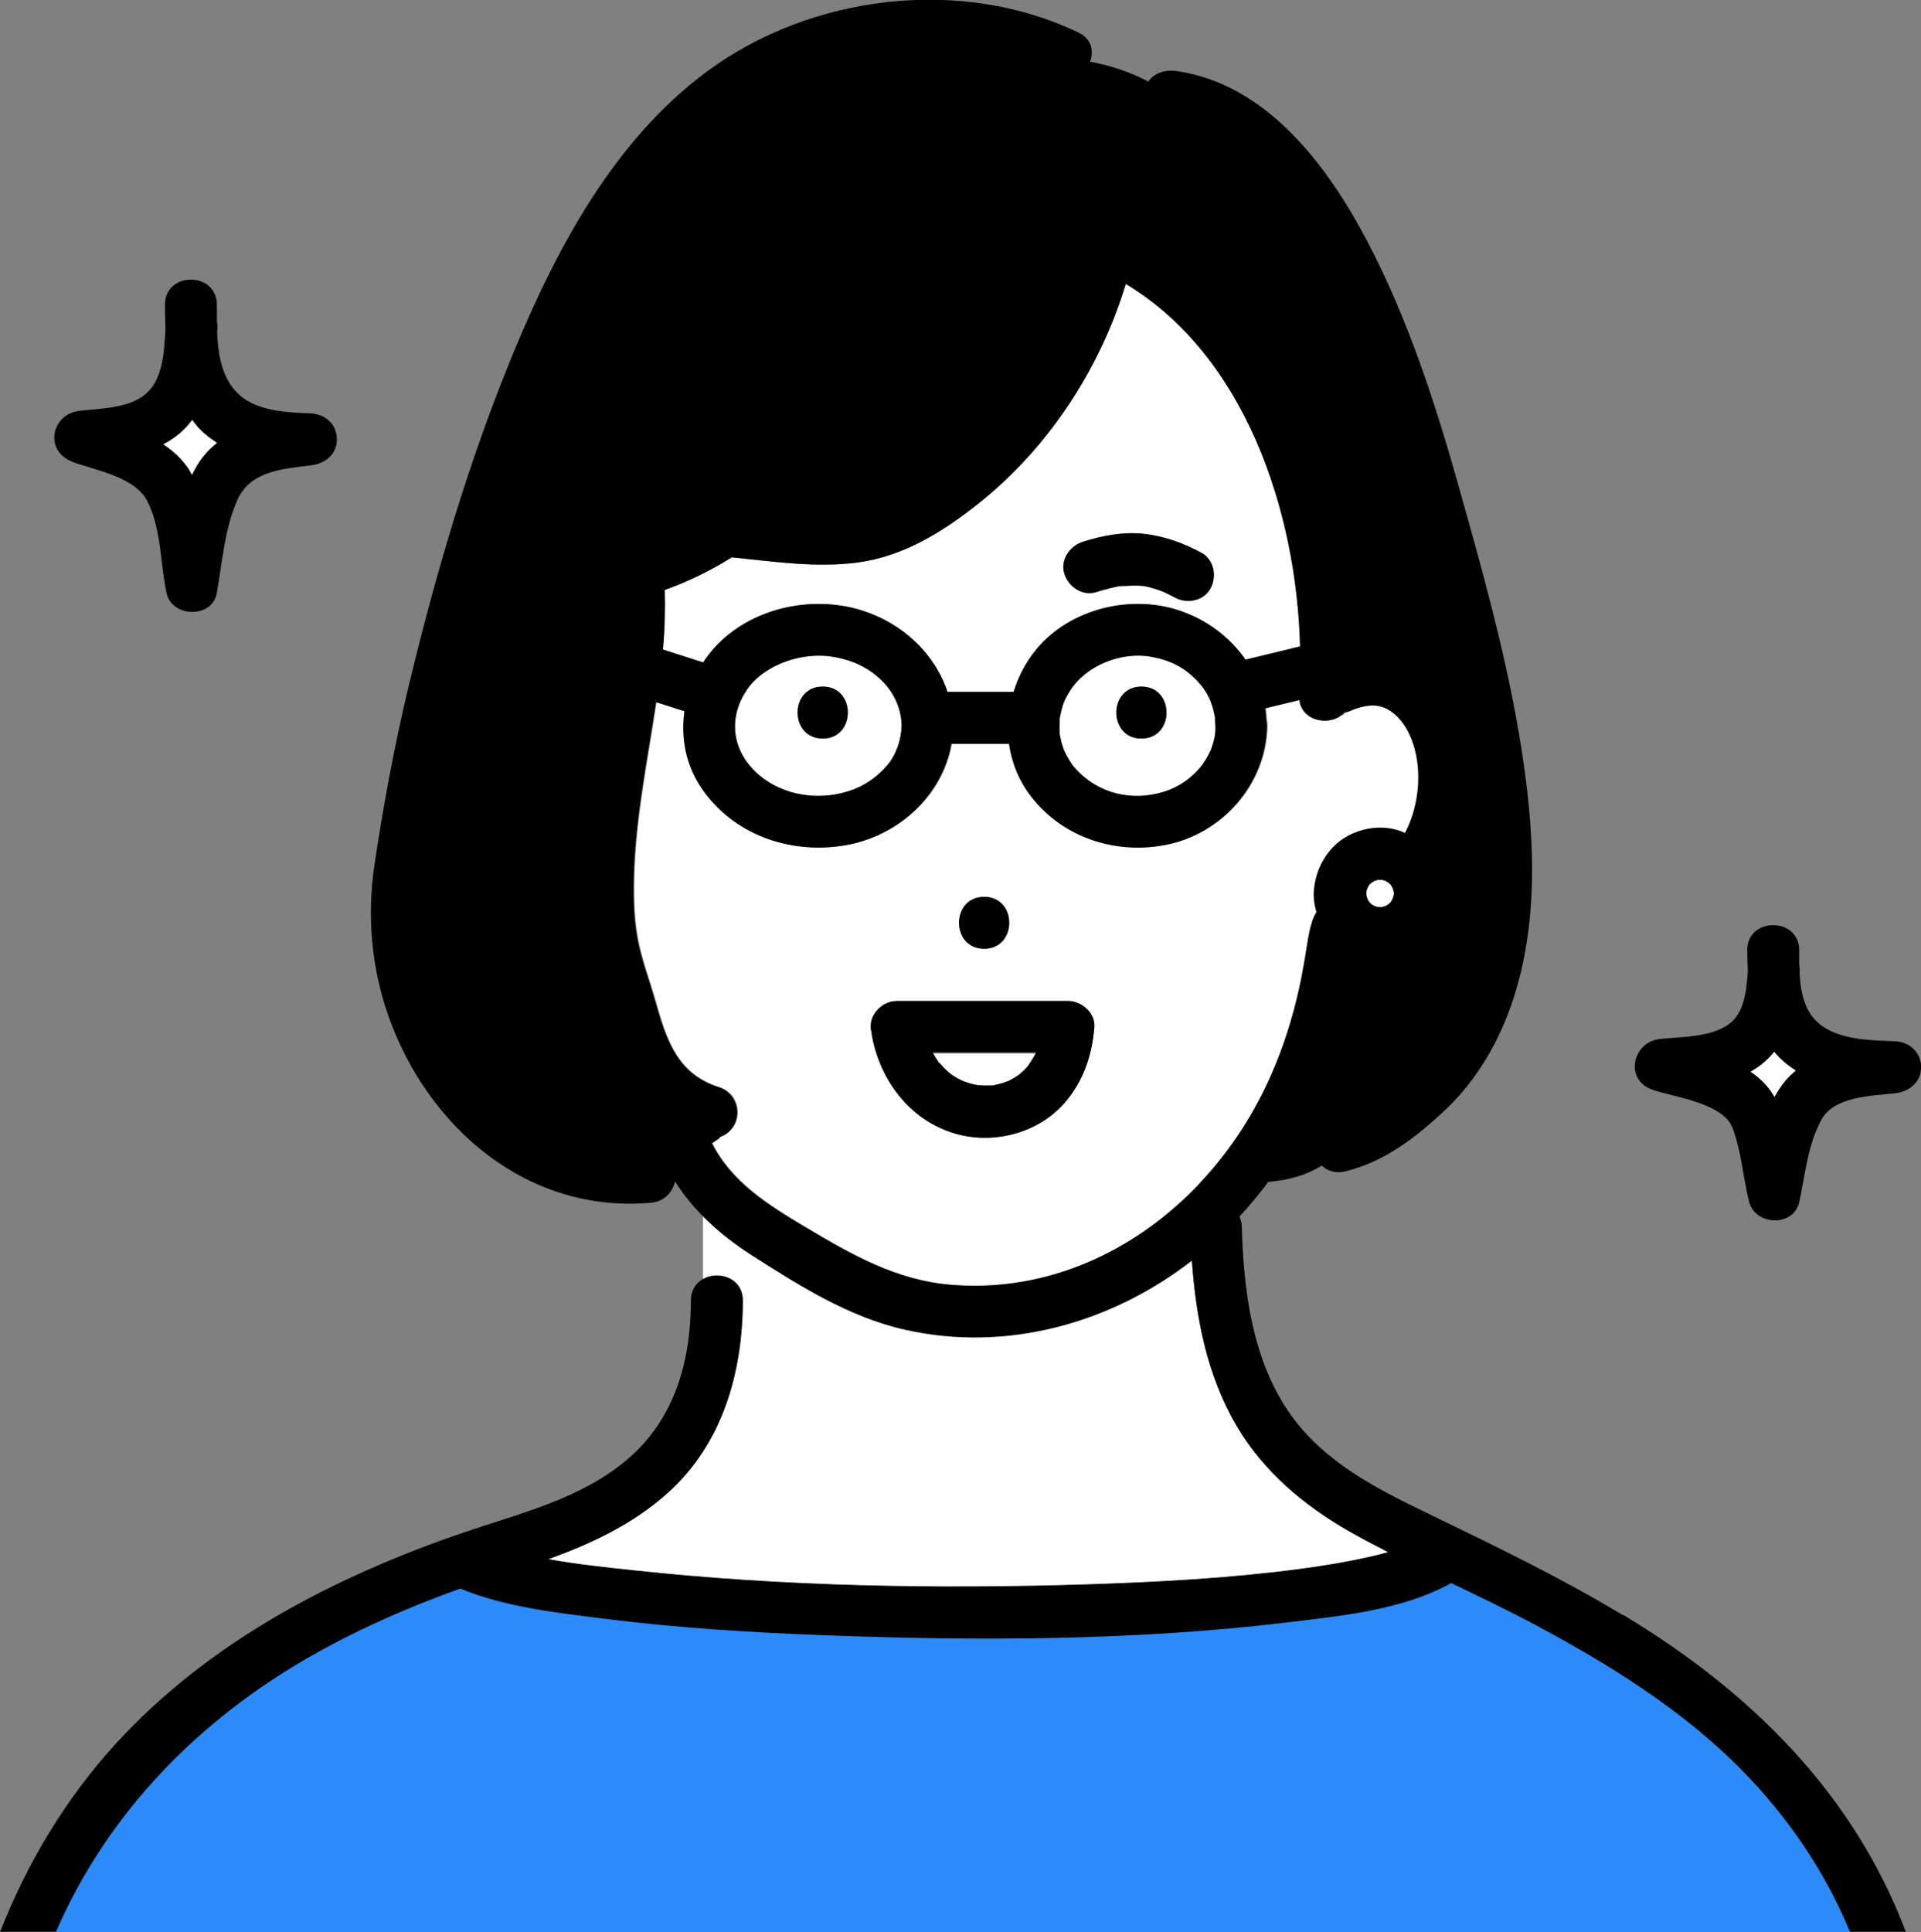
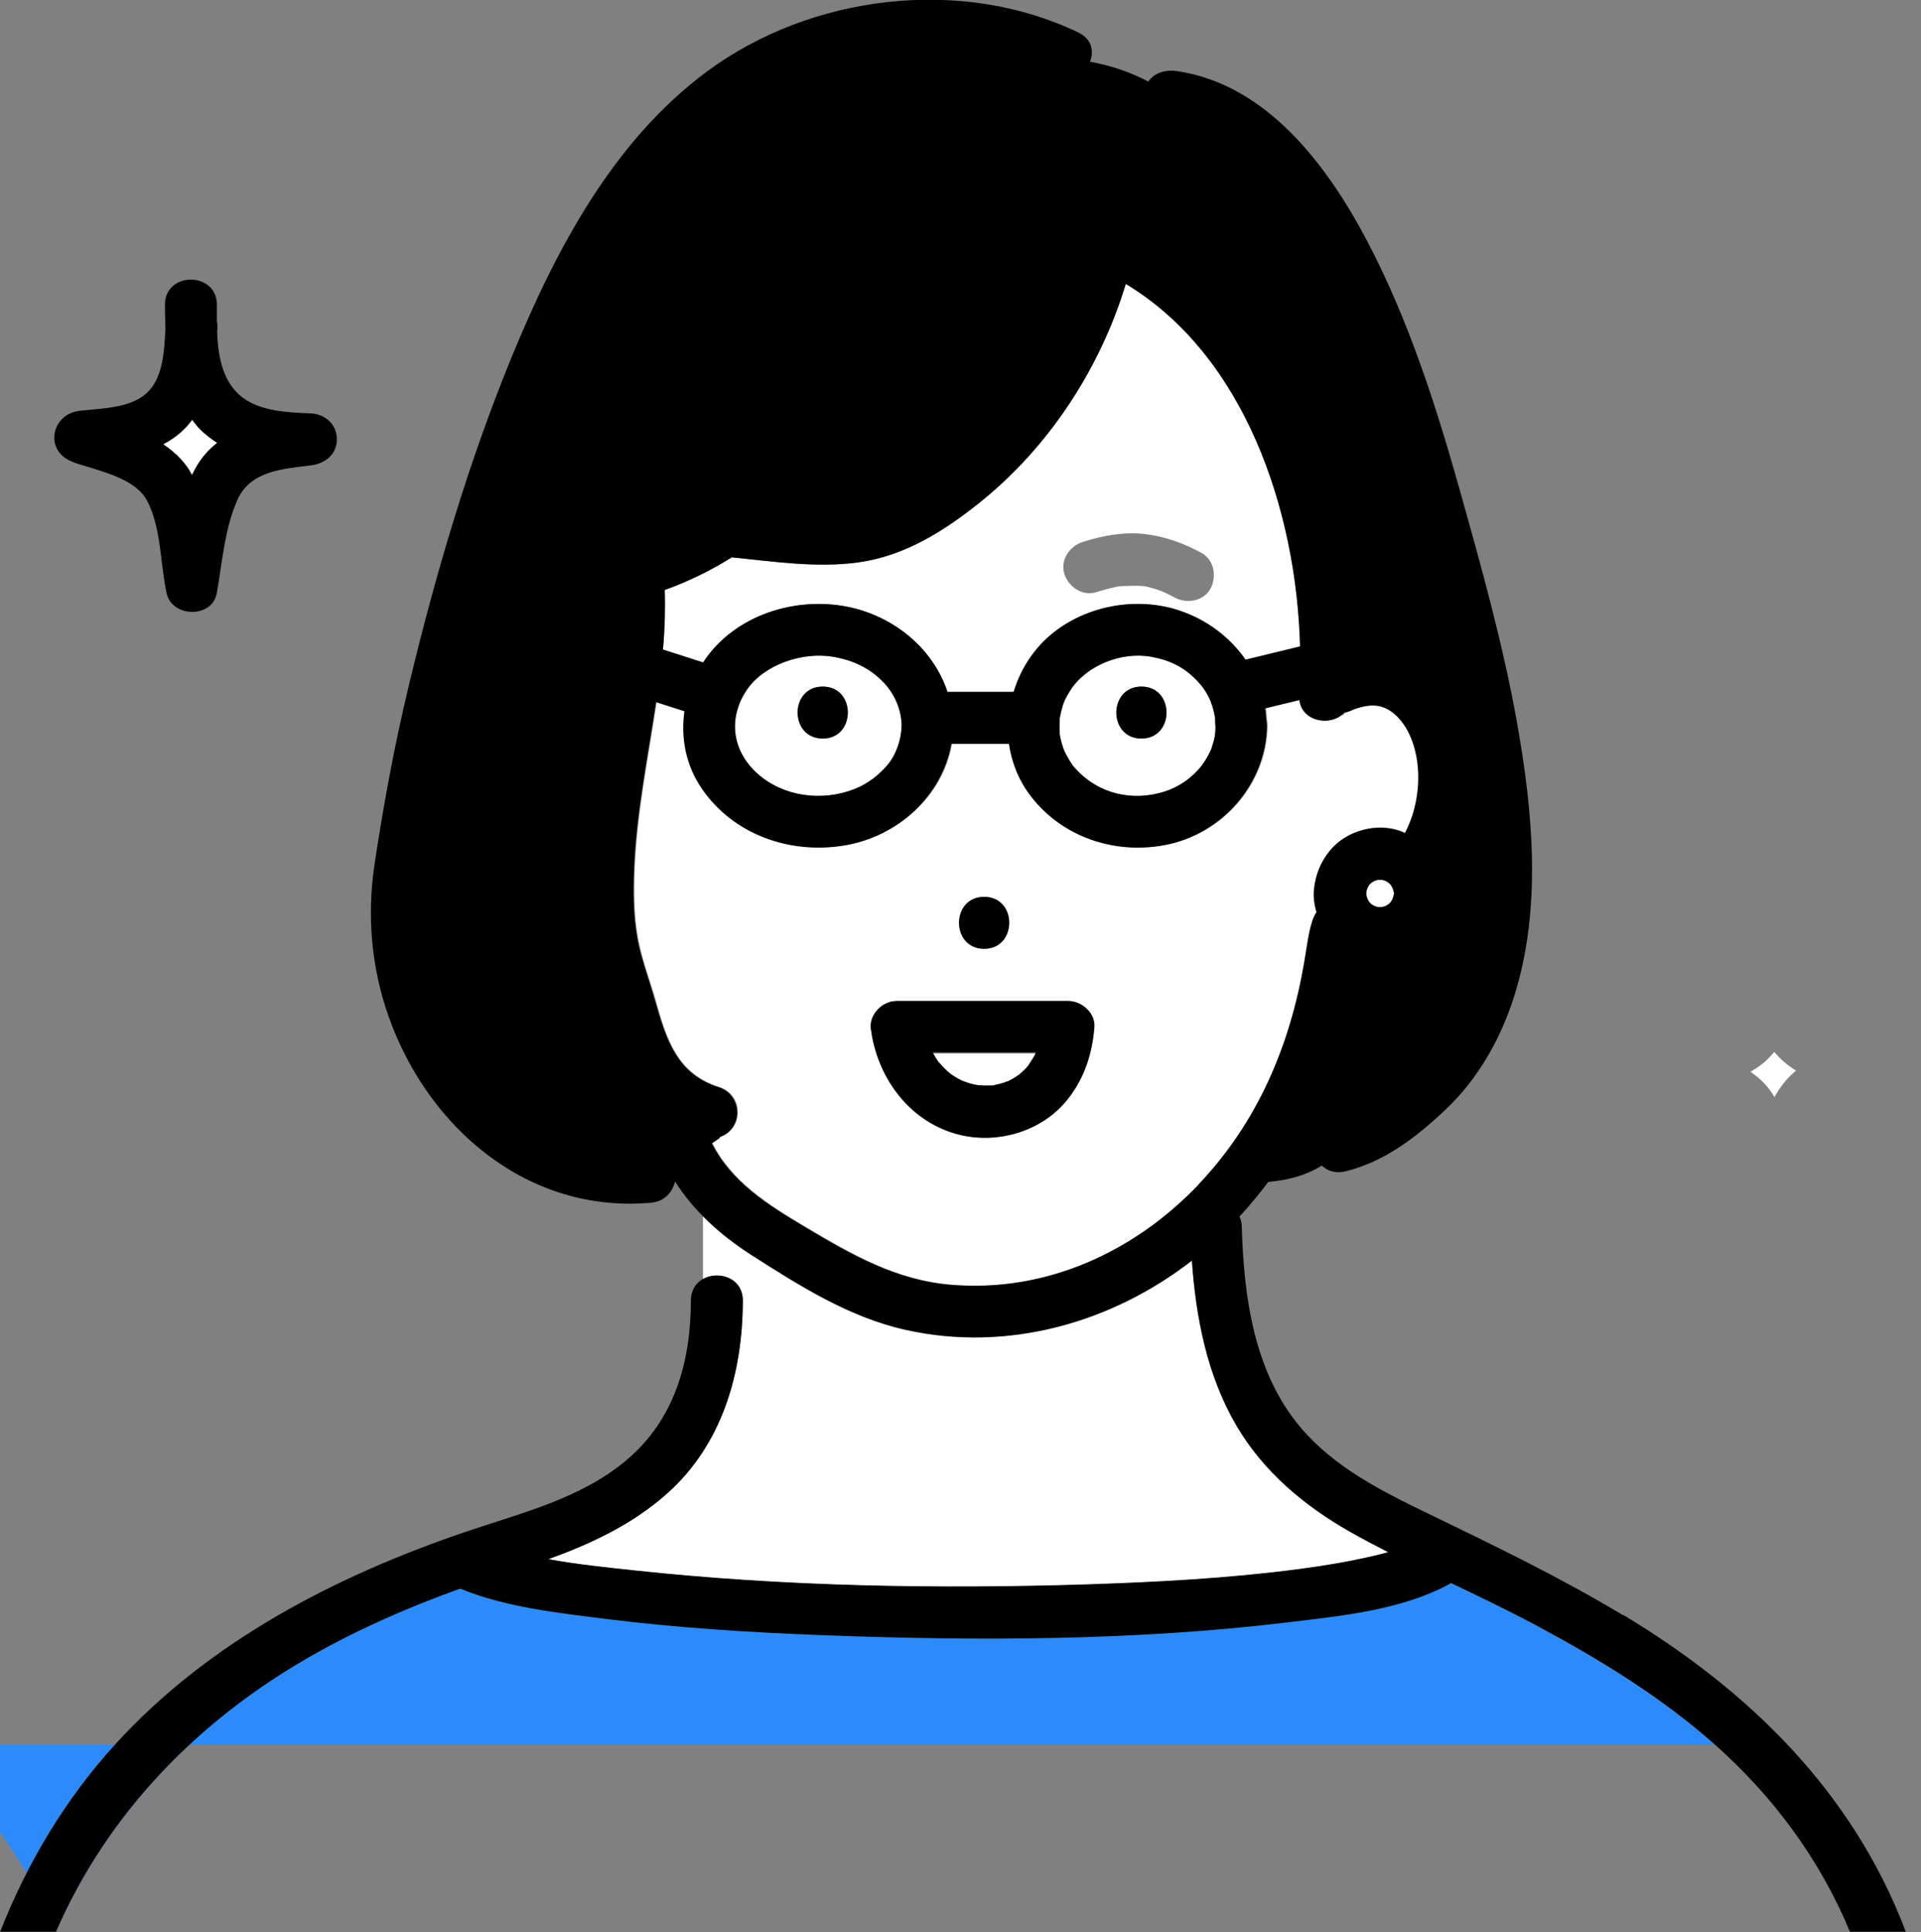
<svg xmlns="http://www.w3.org/2000/svg" id="_レイヤー_2" data-name="レイヤー 2" viewBox="0 0 147.92 148.75">
  <rect x="0" y="0" width="147.92" height="148.75" fill="#808080" stroke="none" />
  <defs>
    <style>
      .cls-1 {
        fill: #fff;
      }

      .cls-2 {
        fill: #2c8bf9;
      }

      .cls-3 {
        fill: #2e2e2e;
      }

      .cls-4 {
        fill: #ffe159;
      }
    </style>
  </defs>
  <g id="_デザイン" data-name="デザイン">
    <g>
      <path class="cls-1" d="m65.33,60.93c1.16-.36,2.16-1.02,2.99-1.98.7-.8,1.1-1.99,1.12-3.05-.02-1.21-.5-2.42-1.41-3.37-1.02-1.05-2.27-1.67-3.84-1.95-2.43-.42-5.38.63-6.67,2.53-1.39,2.04-1.17,4.42.49,6.15,1.82,1.88,4.72,2.48,7.31,1.67Zm-1.97-8.06c2.58,0,2.57,4,0,4s-2.57-4,0-4Z" />
      <path class="cls-1" d="m51.19,45.43c.04,1.53,0,3.07-.14,4.59,1.03.33,2.06.66,3.09.99.27-.4.56-.79.89-1.15,2.78-3.05,7.47-4.07,11.35-2.85,3.09.97,5.59,3.28,6.58,6.27h5.09c.38-1.21.97-2.35,1.81-3.35,2.61-3.07,7.23-4.18,11.01-2.9,2.08.71,3.83,2.04,5.03,3.76,1.4-.34,2.8-.68,4.2-1.02-.28-10.49-4.28-22.42-13.42-27.91-2,6.57-5.94,12.59-11.31,16.88-2.74,2.19-5.75,4.07-9.29,4.56-3.23.45-6.51-.07-9.74-.39-1.61,1.01-3.34,1.86-5.16,2.51Zm32.17-3.7c1.53-.49,3.2-.8,4.81-.61,1.55.19,2.96.7,4.33,1.44.98.53,1.21,1.8.72,2.74-.52.98-1.81,1.21-2.74.72-.28-.15-.55-.29-.84-.42-.02-.01-.05-.02-.07-.03-.11-.05-.23-.09-.33-.13-.27-.09-.54-.17-.81-.24-.13-.03-.26-.06-.39-.08,0,0-.02,0-.02,0-.59-.05-1.15,0-1.74.01-.07.01-.13.02-.2.03-.17.03-.34.07-.51.11-.39.09-.77.2-1.15.32-1.07.34-2.14-.4-2.46-1.4-.34-1.06.4-2.14,1.4-2.46Z" />
      <path class="cls-1" d="m93.6,55.9c0-.06-.03-.59-.02-.59-.02-.11-.04-.23-.06-.34-.04-.2-.1-.4-.16-.6,0,0-.14-.38-.13-.38-.3-.68-.6-1.1-1.01-1.54-.99-1.04-2.06-1.59-3.56-1.87-2.3-.42-5.02.67-6.24,2.6-.17.27-.33.55-.46.84-.02.07-.08.21-.09.25-.05.17-.1.33-.14.5-.03.13-.06.27-.09.41-.01.07-.02.11-.03.15,0,.03,0,.08,0,.16,0,.32-.01.64,0,.96,0,.06,0,.08,0,.09.02.1.04.21.06.31.03.13.06.27.1.4.05.17.1.33.16.49.02.04.02.07.03.08.01.03.03.05.05.1.14.28.29.54.45.8.18.29.11.19.38.49,1.73,1.93,4.37,2.56,6.88,1.75,1.05-.34,2.05-.99,2.85-2.01.03-.05.21-.32.21-.31.09-.14.18-.29.26-.44.07-.14.14-.28.21-.42.01-.03.02-.07.05-.13.26-.76.3-1.09.31-1.73Zm-5.71.97c-2.58,0-2.57-4,0-4s2.57,4,0,4Z" />
      <path class="cls-1" d="m71.81,81.07c.11.2.22.4.35.59.03.04.06.08.09.13.12.11.21.25.33.36.13.13.26.26.4.39.04.03.17.14.23.19.06.04.11.08.13.09.12.08.23.15.35.22.14.08.28.14.42.22,0,0,0,0,.01,0,.25.08.5.17.75.24.13.03.26.05.39.08.04,0,.08.01.08.01.26.01.52.03.79.02.03,0,.12,0,.21,0,.01,0,0,0,.04,0,.05-.01.11-.02.17-.03.27-.05.55-.12.81-.21.07-.02.14-.05.21-.08.02,0,.03,0,.05-.01.05-.03.11-.07.14-.08.24-.12.46-.27.68-.41.01,0,.02-.01.03-.02,0,0,.01-.01.02-.02.1-.09.2-.18.3-.27.11-.11.22-.23.33-.34.02-.02.04-.05.06-.07.15-.24.33-.48.46-.73.04-.07.08-.15.11-.23h-7.95Z" />
      <path class="cls-4" d="m76.59,83.57s-.13.02-.22.04c.1,0,.2,0,.22-.04Z" />
      <path class="cls-1" d="m100.47,74.09c.17-1.01.29-2.07.58-3.06.1-.34.22-.6.37-.82-.17-.56-.25-1.16-.2-1.72.11-1.16.51-2.15,1.26-3.05,1.26-1.52,3.59-2.14,5.43-1.45.11.04.21.1.31.14.03-.06.07-.13.1-.19,1.04-2.08,1.26-4.88.41-7.06-.43-1.08-1.27-2.26-2.47-2.53-.63-.14-1.36.03-1.95.24-.16.05-.35.17-.5.2-.1.02-.18.06-.25.11-.24.32-.21.15,0,0,.06-.08.14-.19.24-.35-.94,1.49-3.49,1.1-3.69-.67-.88.21-1.76.43-2.64.64.05.29.07.59.09.88.03.15.05.31.05.48-.07,4.5-3.48,8.36-7.89,9.17-4.08.76-8.29-.78-10.64-4.26-.74-1.09-1.15-2.3-1.33-3.54h-4.44c-.71,4.06-4.18,7.17-8.28,7.83-4.17.68-8.52-.85-10.95-4.41-1.22-1.8-1.61-3.91-1.32-5.93-.73-.23-1.46-.47-2.19-.7-.64,4.25-1.51,8.5-1.69,12.77-.07,1.79-.07,3.63.25,5.4.3,1.65.91,3.22,1.37,4.83.84,2.99,1.66,5.63,4.89,6.65,1.88.6,1.91,3.27,0,3.86.35-.11-.4.36-.49.43-.01,0-.03.02-.04.03,1.49,2.97,4.3,4.74,7.16,6.44,3.6,2.14,7.01,4.12,11.29,4.46,7.28.59,14.11-2.54,19.07-7.77,4.54-4.79,7.02-10.65,8.12-17.07Zm-24.69-5.04c2.58,0,2.57,4,0,4s-2.57-4,0-4Zm6.21,15.84c-2.05,2.37-5.54,3.26-8.51,2.37-3.47-1.04-5.77-4.15-6.37-7.65,0-.03,0-.06,0-.09-.04-.14-.06-.29-.07-.45-.03-.58.25-1.11.68-1.48.05-.05.11-.09.17-.14.16-.12.34-.21.53-.27.03-.01.05-.03.09-.04.03,0,.07,0,.1-.02.06-.01.12-.02.18-.03.05,0,.09-.01.13-.01.04,0,.08-.01.12-.01h13.22c1.02,0,2.08.92,2,2-.17,2.16-.84,4.16-2.27,5.82Z" />
      <path class="cls-1" d="m57.19,100.15c-.01,5.56-1.58,11.08-5.85,14.87-2.65,2.36-5.83,3.85-9.13,5.04,2.19.39,4.42.63,6.57.86,11.6,1.25,23.36,1.45,35.01,1.08,5.42-.17,10.86-.47,16.25-1.18,1.92-.25,3.83-.57,5.71-1.01.39-.09.77-.19,1.14-.29-.99-.51-1.98-1.02-2.94-1.57-3.53-2-6.67-4.64-8.74-8.16-2.26-3.85-3.13-8.3-3.44-12.72-6.21,4.82-14.23,7.07-22.04,5.33-4.33-.96-8.19-3.41-11.89-5.77-1.38-.88-2.62-1.88-3.71-2.99v4.85c1.18-.67,3.07-.11,3.07,1.66Z" />
-       <path class="cls-2" d="m132.04,134.34c-4.11-3.65-8.84-6.54-13.67-9.13-2.18-1.17-4.41-2.24-6.65-3.31-.04.02-.06.05-.1.07-3.73,2.02-8.35,2.46-12.48,2.96-11.81,1.42-23.85,1.44-35.72.99-5.61-.21-11.23-.57-16.81-1.26-3.72-.46-7.68-.89-11.18-2.33-3.9,1.4-7.7,3.05-11.31,5.09-8.77,4.95-15.82,12.13-19.82,21.33h138.13c-2.31-5.56-5.89-10.4-10.4-14.41Z" />
-       <path d="m84.42,45.58c.38-.12.76-.23,1.15-.32.17-.04.34-.08.51-.11.07-.01.13-.02.2-.03.59-.02,1.15-.07,1.74-.01,0,0,.02,0,.02,0,.13.02.26.05.39.08.27.07.54.15.81.24.11.04.23.08.33.13.02.01.05.02.07.03.28.13.56.27.84.42.92.5,2.22.26,2.74-.72.49-.93.27-2.21-.72-2.74-1.38-.74-2.78-1.25-4.33-1.44-1.61-.2-3.28.12-4.81.61-.99.32-1.74,1.4-1.4,2.46.32,1,1.39,1.74,2.46,1.4Z" />
+       <path class="cls-2" d="m132.04,134.34c-4.11-3.65-8.84-6.54-13.67-9.13-2.18-1.17-4.41-2.24-6.65-3.31-.04.02-.06.05-.1.07-3.73,2.02-8.35,2.46-12.48,2.96-11.81,1.42-23.85,1.44-35.72.99-5.61-.21-11.23-.57-16.81-1.26-3.72-.46-7.68-.89-11.18-2.33-3.9,1.4-7.7,3.05-11.31,5.09-8.77,4.95-15.82,12.13-19.82,21.33c-2.31-5.56-5.89-10.4-10.4-14.41Z" />
      <path d="m87.89,52.86c-2.57,0-2.58,4,0,4s2.58-4,0-4Z" />
      <path d="m75.78,73.05c2.57,0,2.58-4,0-4s-2.58,4,0,4Z" />
      <path d="m63.35,56.86c2.57,0,2.58-4,0-4s-2.58,4,0,4Z" />
      <path class="cls-3" d="m103.55,54.9c-.21.15-.24.32,0,0h0Z" />
      <path class="cls-1" d="m106.94,67.97c-.08-.05-.16-.1-.25-.15-.09-.03-.18-.05-.27-.08-.1,0-.2,0-.3,0-.09.02-.18.05-.27.08-.08.05-.17.09-.25.15-.05.05-.1.1-.15.15-.05.08-.1.16-.15.25-.03.09-.05.18-.08.27,0,.1,0,.2,0,.3.02.09.05.18.08.27.04.08.09.17.15.25.05.05.1.1.15.15.08.05.16.1.25.15.09.03.18.05.27.08.1,0,.2,0,.3,0,.09-.02.18-.05.27-.08.08-.05.17-.09.25-.15.05-.05.1-.1.15-.15.05-.08.1-.16.15-.25.04-.12.08-.24.1-.36,0-.02,0-.04,0-.06,0-.02,0-.04,0-.06-.03-.12-.06-.24-.1-.36-.04-.08-.09-.17-.15-.25-.05-.05-.1-.1-.15-.15Z" />
      <path d="m82.27,77.07h-13.22s-.08.01-.12.01c-.05,0-.09,0-.13.01-.06,0-.12.01-.18.03-.03,0-.07,0-.1.02-.03,0-.05.03-.09.04-.19.07-.37.15-.53.27-.06.04-.12.09-.17.14-.42.37-.7.9-.68,1.48,0,.15.03.3.07.45,0,.03,0,.06,0,.09.59,3.5,2.9,6.61,6.37,7.65,2.97.9,6.46,0,8.51-2.37,1.43-1.66,2.1-3.65,2.27-5.82.08-1.08-.98-2-2-2Zm-5.9,6.53c.09-.02.22-.04.22-.04-.02.03-.12.03-.22.04Zm2.82-1.57s-.04.05-.06.07c-.11.12-.21.23-.33.34-.1.1-.2.18-.3.27-.01.01-.01.01-.02.02-.01,0-.01,0-.03.02-.22.15-.44.29-.68.41-.03.02-.09.05-.14.08-.02,0-.03,0-.05.01-.07.02-.14.05-.21.08-.27.09-.54.16-.81.21-.06.01-.11.02-.17.03-.03,0-.02,0-.04,0-.09,0-.18,0-.21,0-.26.01-.52,0-.79-.02,0,0-.05,0-.08-.01-.13-.03-.26-.05-.39-.08-.26-.06-.5-.15-.75-.24,0,0,0,0-.01,0-.14-.07-.28-.14-.42-.22-.12-.07-.24-.14-.35-.22-.02-.01-.07-.05-.13-.09-.06-.05-.2-.15-.23-.19-.14-.12-.27-.25-.4-.39-.11-.12-.21-.25-.33-.36-.03-.04-.06-.08-.09-.13-.13-.19-.23-.39-.35-.59h7.95c-.04.08-.07.15-.11.23-.14.26-.31.49-.46.73Z" />
      <path class="cls-1" d="m135.64,81.95c-.27.21-.56.4-.85.57.43.3.83.62,1.18,1.02.26.29.48.61.67.93.19-.35.41-.7.66-1.02.3-.39.64-.72.99-1.02-.31-.2-.61-.41-.89-.65-.29-.25-.54-.51-.78-.79-.29.34-.6.68-.98.97Z" />
      <path class="cls-1" d="m12.57,34.21c.75.51,1.43,1.12,1.96,1.91.1.15.17.31.26.46.13-.26.26-.51.41-.76.43-.7.96-1.26,1.53-1.72-.48-.31-.94-.65-1.35-1.08-.21-.22-.38-.46-.56-.69-.21.28-.44.54-.69.79-.47.45-.99.8-1.54,1.1Z" />
      <path d="m5.59,35.57c1.8.65,4.77,1.14,5.74,2.99,1.1,2.1,1,4.84,1.5,7.12.41,1.87,3.5,1.95,3.86,0,.43-2.38.6-5.01,1.61-7.23,1.01-2.21,3.49-2.35,5.64-2.62,1.07-.13,2-.82,2-2s-.92-1.95-2-2c-1.9-.08-4.34-.16-5.74-1.65-1.14-1.21-1.41-2.92-1.48-4.59,0-.1.01-.19.02-.29.01-.2,0-.38-.04-.55,0-.44,0-.88,0-1.29,0-2.57-4-2.58-4,0,0,.62.02,1.25.04,1.87-.1,1.63-.15,3.75-1.45,4.94-1.29,1.18-3.53,1.17-5.16,1.36-2.22.26-2.74,3.13-.53,3.93Zm9.78-2.56c.41.43.87.77,1.35,1.08-.57.46-1.1,1.01-1.53,1.72-.15.25-.28.5-.41.76-.09-.15-.16-.31-.26-.46-.52-.79-1.2-1.4-1.96-1.91.55-.29,1.07-.64,1.54-1.1.26-.25.49-.51.69-.79.18.24.35.47.56.69Z" />
-       <path d="m127.31,83.93c1.8.56,4.71.95,5.84,2.43.37.49.67,1.78.85,2.63.24,1.18.39,2.37.69,3.54.47,1.85,3.44,1.96,3.86,0,.45-2.13.66-4.45,1.73-6.37.96-1.72,3.79-1.79,5.65-1.99,1.07-.11,2-.84,2-2s-.92-1.96-2-2c-1.83-.07-4.16-.09-5.7-1.23-1.26-.94-1.58-2.49-1.66-4.01,0-.06.01-.11.01-.17.01-.15,0-.3-.04-.45,0-.39,0-.78,0-1.15,0-2.57-4-2.58-4,0,0,.53.02,1.06.05,1.59,0,0,0,0,0,0-.11,1.44-.23,3.21-1.47,4.11-1.41,1.01-3.62.96-5.28,1.13-2.17.22-2.8,3.22-.53,3.93Zm10.09-2.16c.28.24.58.46.89.65-.36.3-.69.62-.99,1.02-.25.33-.46.67-.66,1.02-.19-.32-.41-.64-.67-.93-.35-.39-.75-.72-1.18-1.02.29-.17.58-.35.85-.57.38-.3.69-.63.98-.97.23.28.49.54.78.79Z" />
      <path d="m124.96,124.35c-4.83-2.91-9.92-5.36-15-7.82-3.6-1.74-7.23-3.56-9.85-6.67-3.56-4.24-4.34-10.05-4.49-15.4,0-.3-.07-.56-.18-.79.79-.85,1.52-1.75,2.22-2.67,1.52-.14,2.86-.48,4.12-1.26,0,0,0,0,0,0,.43.41,1.05.63,1.8.45,3-.73,5.45-2.61,7.69-4.72,2.5-2.35,4.23-5.38,5.28-8.63,2.2-6.82,1.49-14.34.25-21.28-1.1-6.11-2.79-12.12-4.47-18.09-1.82-6.46-3.92-12.93-7.04-18.88-3.04-5.8-7.74-12.12-14.69-13.12-.86-.12-1.71.13-2.18.81-1.38-.73-2.9-1.24-4.49-1.53.32-.81.14-1.75-.88-2.24-9.01-4.34-20.6-2.94-28.62,3-7.21,5.34-11.62,13.7-14.97,21.83-3.37,8.18-5.93,16.88-7.99,25.48-1.09,4.55-1.95,9.17-2.64,13.8-.58,3.9-.23,7.9,1.09,11.63,3.04,8.6,10.73,15.2,20.21,14.35,1.05-.09,1.66-.83,1.85-1.64,1.45,2.3,3.48,4.11,5.87,5.65,3.7,2.37,7.55,4.81,11.89,5.77,7.8,1.74,15.83-.51,22.04-5.33.31,4.42,1.18,8.88,3.44,12.72,2.07,3.52,5.22,6.16,8.74,8.16.97.55,1.95,1.06,2.94,1.57-.37.1-.75.2-1.14.29-1.88.44-3.8.76-5.71,1.01-5.38.71-10.82,1-16.25,1.18-11.65.37-23.41.17-35.01-1.08-2.15-.23-4.38-.46-6.57-.86,3.3-1.19,6.48-2.68,9.13-5.04,4.28-3.8,5.84-9.31,5.85-14.87,0-2.57-3.99-2.58-4,0-.01,4.71-1.25,9.16-4.95,12.28-3.52,2.97-8.09,4.07-12.34,5.51-10.03,3.4-19.8,8.44-27.02,16.36-3.86,4.24-6.79,9.14-8.88,14.45h4.3c4-9.2,11.05-16.38,19.82-21.33,3.61-2.04,7.41-3.69,11.31-5.09,3.5,1.44,7.46,1.86,11.18,2.33,5.58.7,11.2,1.05,16.81,1.26,11.87.45,23.91.43,35.72-.99,4.13-.5,8.76-.94,12.48-2.96.04-.02.06-.05.1-.07,2.23,1.07,4.47,2.14,6.65,3.31,4.83,2.59,9.56,5.48,13.67,9.13,4.51,4.01,8.09,8.85,10.4,14.41h4.3c-4.07-10.75-12.05-18.55-21.77-24.4Zm-31.37-68.46c0,.64-.05.97-.31,1.73-.02.07-.03.1-.05.13-.06.14-.13.28-.21.42-.08.15-.17.3-.26.44,0,0-.18.26-.21.31-.8,1.02-1.8,1.67-2.85,2.01-2.51.81-5.15.18-6.88-1.75-.27-.3-.2-.2-.38-.49-.16-.26-.32-.52-.45-.8-.02-.05-.03-.07-.05-.1,0-.01-.01-.04-.03-.08-.06-.16-.11-.32-.16-.49-.04-.13-.07-.27-.1-.4-.02-.1-.04-.21-.06-.31,0,0,0-.03,0-.09-.02-.32-.01-.64,0-.96,0-.07,0-.12,0-.16,0-.03.02-.08.03-.15.03-.14.05-.27.09-.41.04-.17.1-.33.14-.49.01-.04.06-.18.09-.25.13-.29.28-.58.46-.84,1.22-1.93,3.94-3.02,6.24-2.6,1.5.27,2.57.83,3.56,1.87.41.44.71.85,1.01,1.54,0,0,.13.38.13.38.06.2.12.4.16.6.02.11.05.23.06.34-.01,0,.02.53.02.59Zm-2.72-8.87c-3.78-1.28-8.4-.18-11.01,2.9-.84.99-1.44,2.14-1.81,3.35h-5.09c-.99-2.98-3.49-5.29-6.58-6.27-3.89-1.22-8.57-.2-11.35,2.85-.33.36-.63.75-.89,1.15-1.03-.33-2.06-.66-3.09-.99.14-1.53.18-3.06.14-4.59,1.82-.65,3.55-1.5,5.16-2.51,3.23.32,6.5.83,9.74.39,3.54-.49,6.54-2.37,9.29-4.56,5.37-4.29,9.31-10.31,11.31-16.88,9.14,5.49,13.15,17.41,13.42,27.91-1.4.34-2.8.68-4.2,1.02-1.2-1.72-2.95-3.06-5.03-3.76Zm-21.45,8.87c-.02,1.06-.43,2.25-1.12,3.05-.83.96-1.83,1.62-2.99,1.98-2.59.82-5.5.21-7.31-1.67-1.67-1.73-1.88-4.1-.49-6.15,1.29-1.9,4.24-2.96,6.67-2.53,1.57.27,2.83.9,3.84,1.95.91.95,1.39,2.16,1.41,3.37Zm37.91,12.96c-.03.12-.06.24-.1.36-.05.08-.09.17-.15.25-.05.05-.1.1-.15.15-.08.05-.16.1-.25.15-.09.03-.18.05-.27.08-.1,0-.2,0-.3,0-.09-.02-.18-.05-.27-.08-.08-.05-.17-.09-.25-.15-.05-.05-.1-.1-.15-.15-.05-.08-.1-.16-.15-.25-.03-.09-.05-.18-.08-.27,0-.1,0-.2,0-.3.02-.09.05-.18.08-.27.04-.08.09-.17.15-.25.05-.05.1-.1.15-.15.08-.05.16-.1.25-.15.09-.03.18-.05.27-.08.1,0,.2,0,.3,0,.09.02.18.05.27.08.08.05.17.09.25.15.05.05.1.1.15.15.05.08.1.16.15.25.04.12.08.24.1.36,0,.02,0,.04,0,.06,0,.02,0,.04,0,.06Zm-15,22.31c-4.96,5.23-11.79,8.37-19.07,7.77-4.27-.35-7.69-2.32-11.29-4.46-2.87-1.71-5.67-3.47-7.16-6.44.01,0,.03-.02.04-.03.1-.07.85-.54.49-.43,1.91-.58,1.88-3.26,0-3.86-3.23-1.02-4.05-3.66-4.9-6.65-.45-1.61-1.07-3.18-1.37-4.83-.32-1.77-.32-3.61-.25-5.4.18-4.27,1.05-8.51,1.69-12.77.73.23,1.46.47,2.19.7-.29,2.03.1,4.14,1.32,5.93,2.42,3.56,6.77,5.09,10.95,4.41,4.1-.66,7.57-3.78,8.28-7.83h4.44c.18,1.23.6,2.44,1.33,3.54,2.35,3.48,6.56,5.02,10.64,4.26,4.4-.82,7.82-4.68,7.89-9.17,0-.17-.02-.33-.05-.48-.02-.3-.04-.59-.09-.88.88-.21,1.76-.43,2.64-.64.2,1.77,2.75,2.16,3.69.67-.1.16-.17.26-.24.35.07-.05.15-.09.25-.11.16-.03.35-.14.51-.2.59-.21,1.32-.38,1.95-.24,1.2.27,2.05,1.45,2.47,2.53.86,2.18.63,4.98-.41,7.06-.03.06-.07.13-.1.19-.11-.05-.2-.1-.31-.14-1.84-.69-4.17-.07-5.43,1.45-.75.9-1.14,1.89-1.26,3.05-.05.56.03,1.16.2,1.72-.15.22-.27.48-.37.82-.29.98-.4,2.05-.58,3.06-1.1,6.42-3.58,12.28-8.12,17.07Z" />
    </g>
  </g>
</svg>